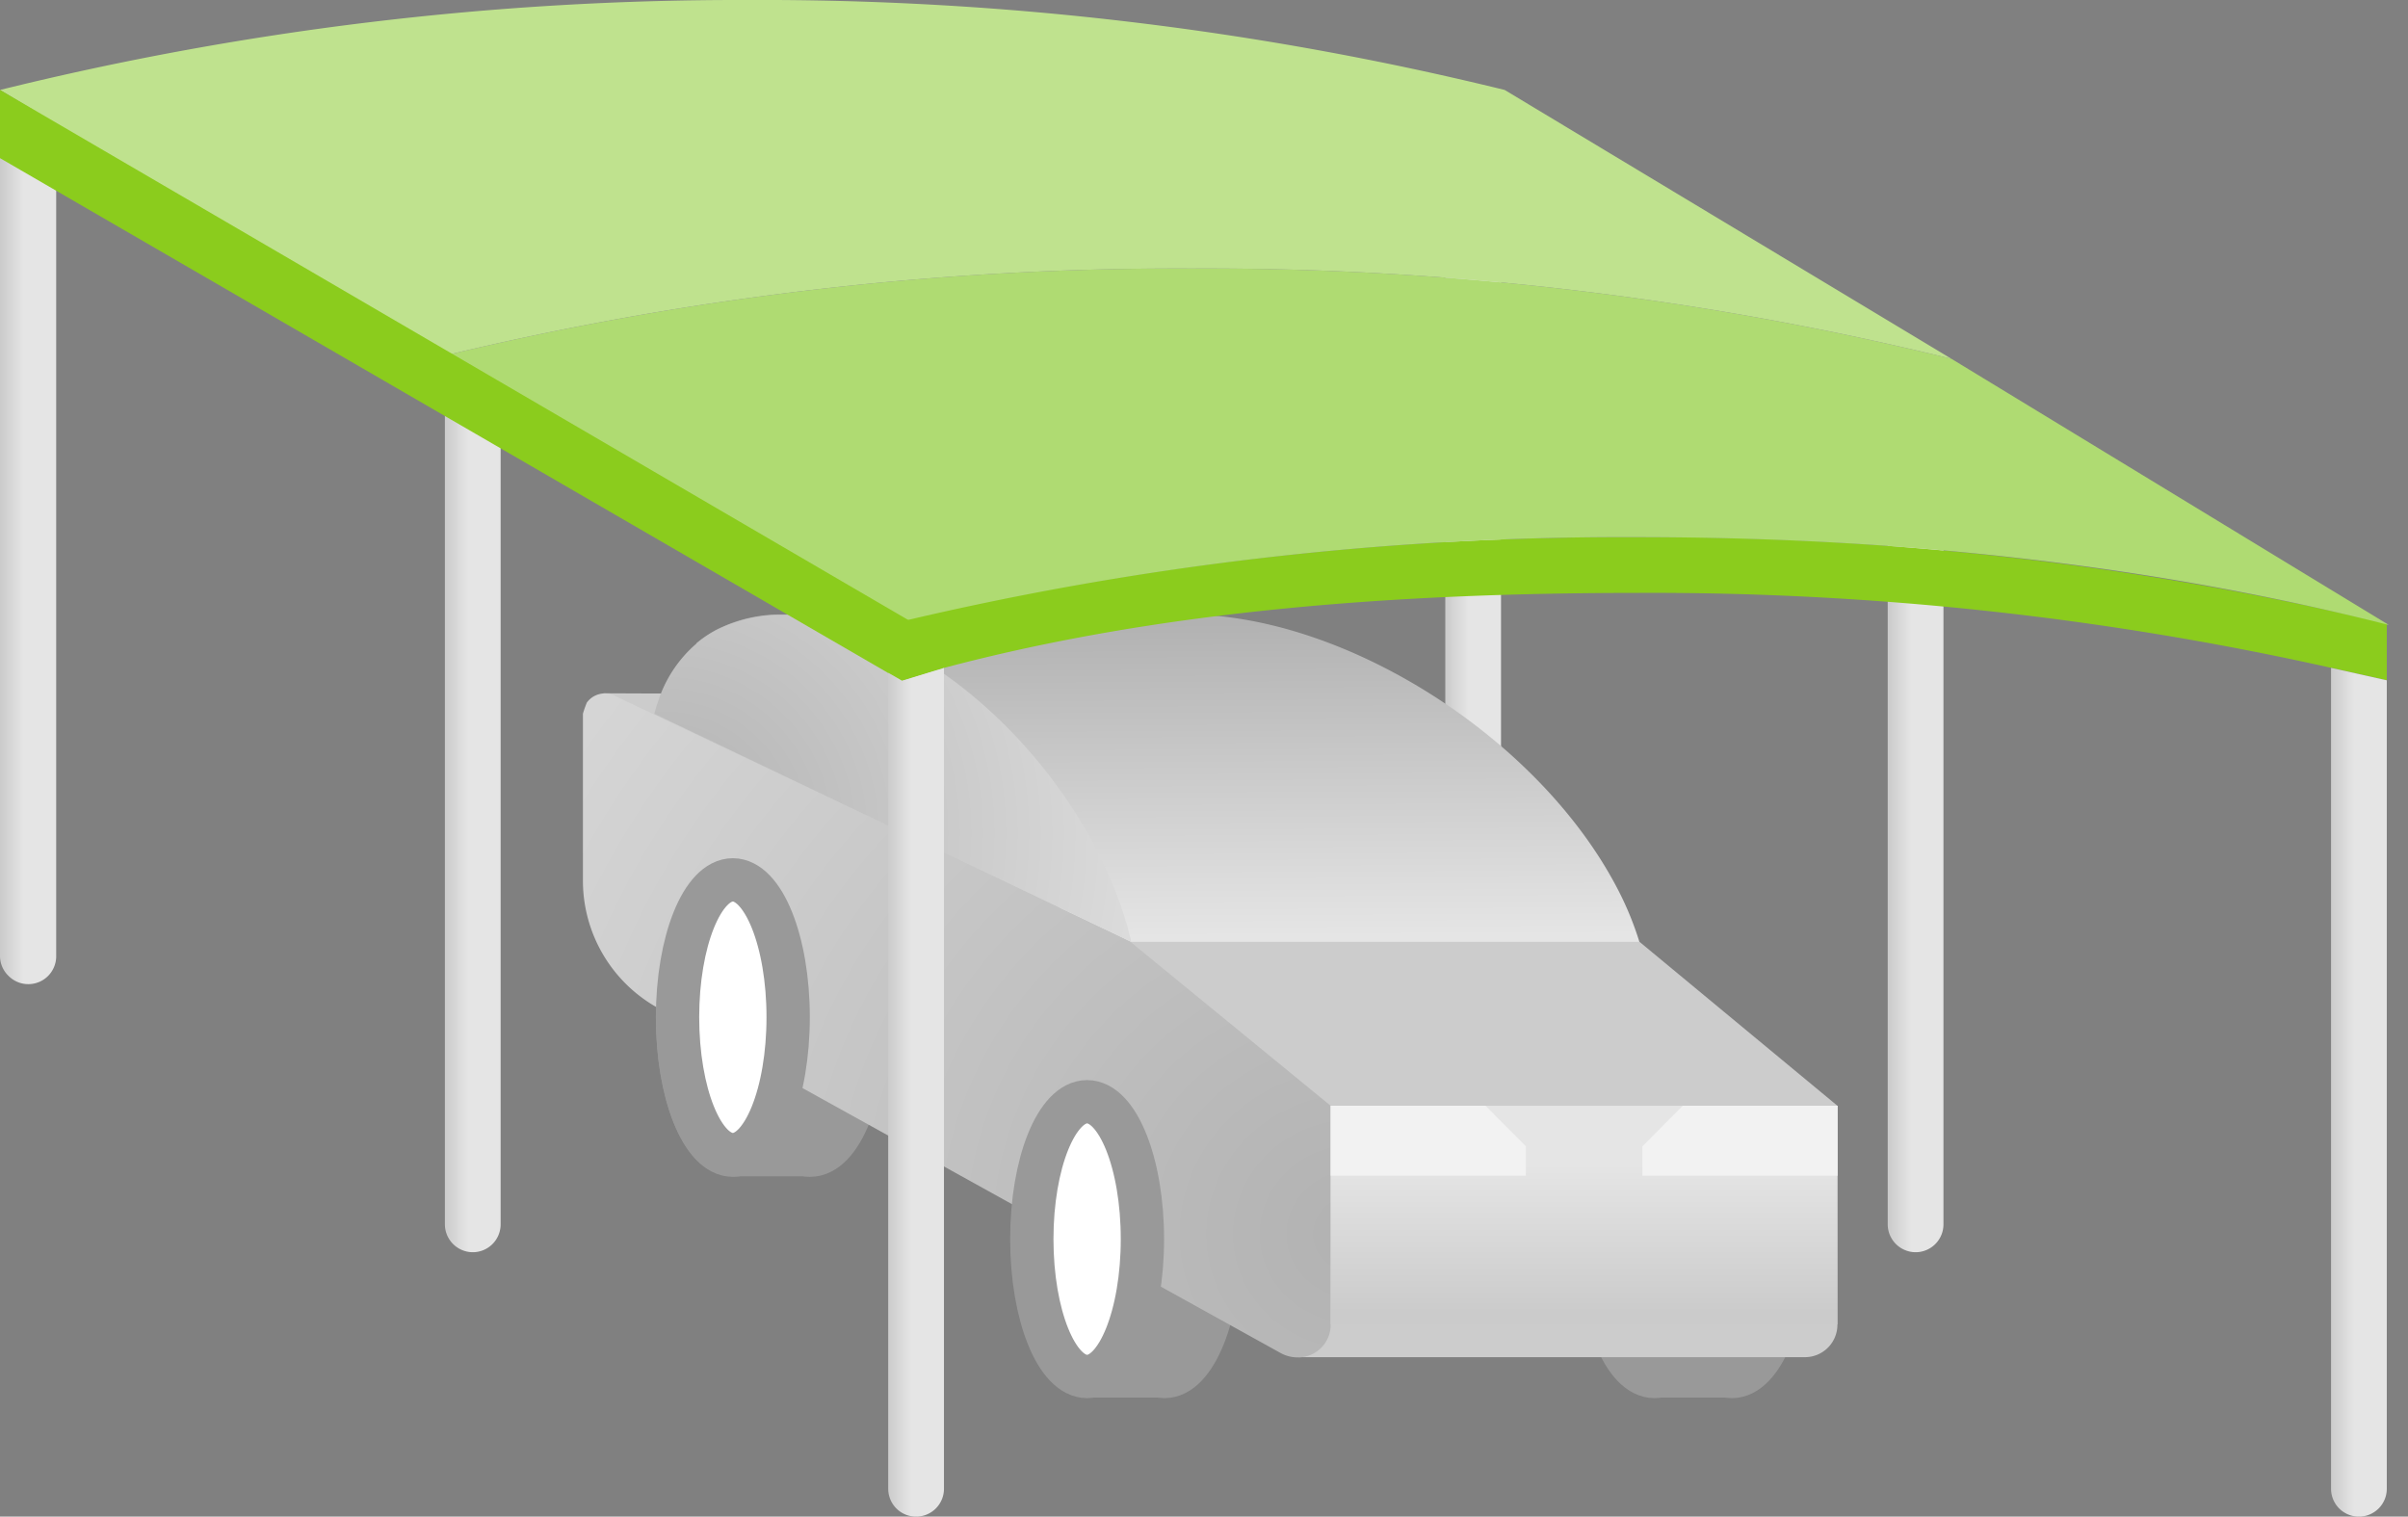
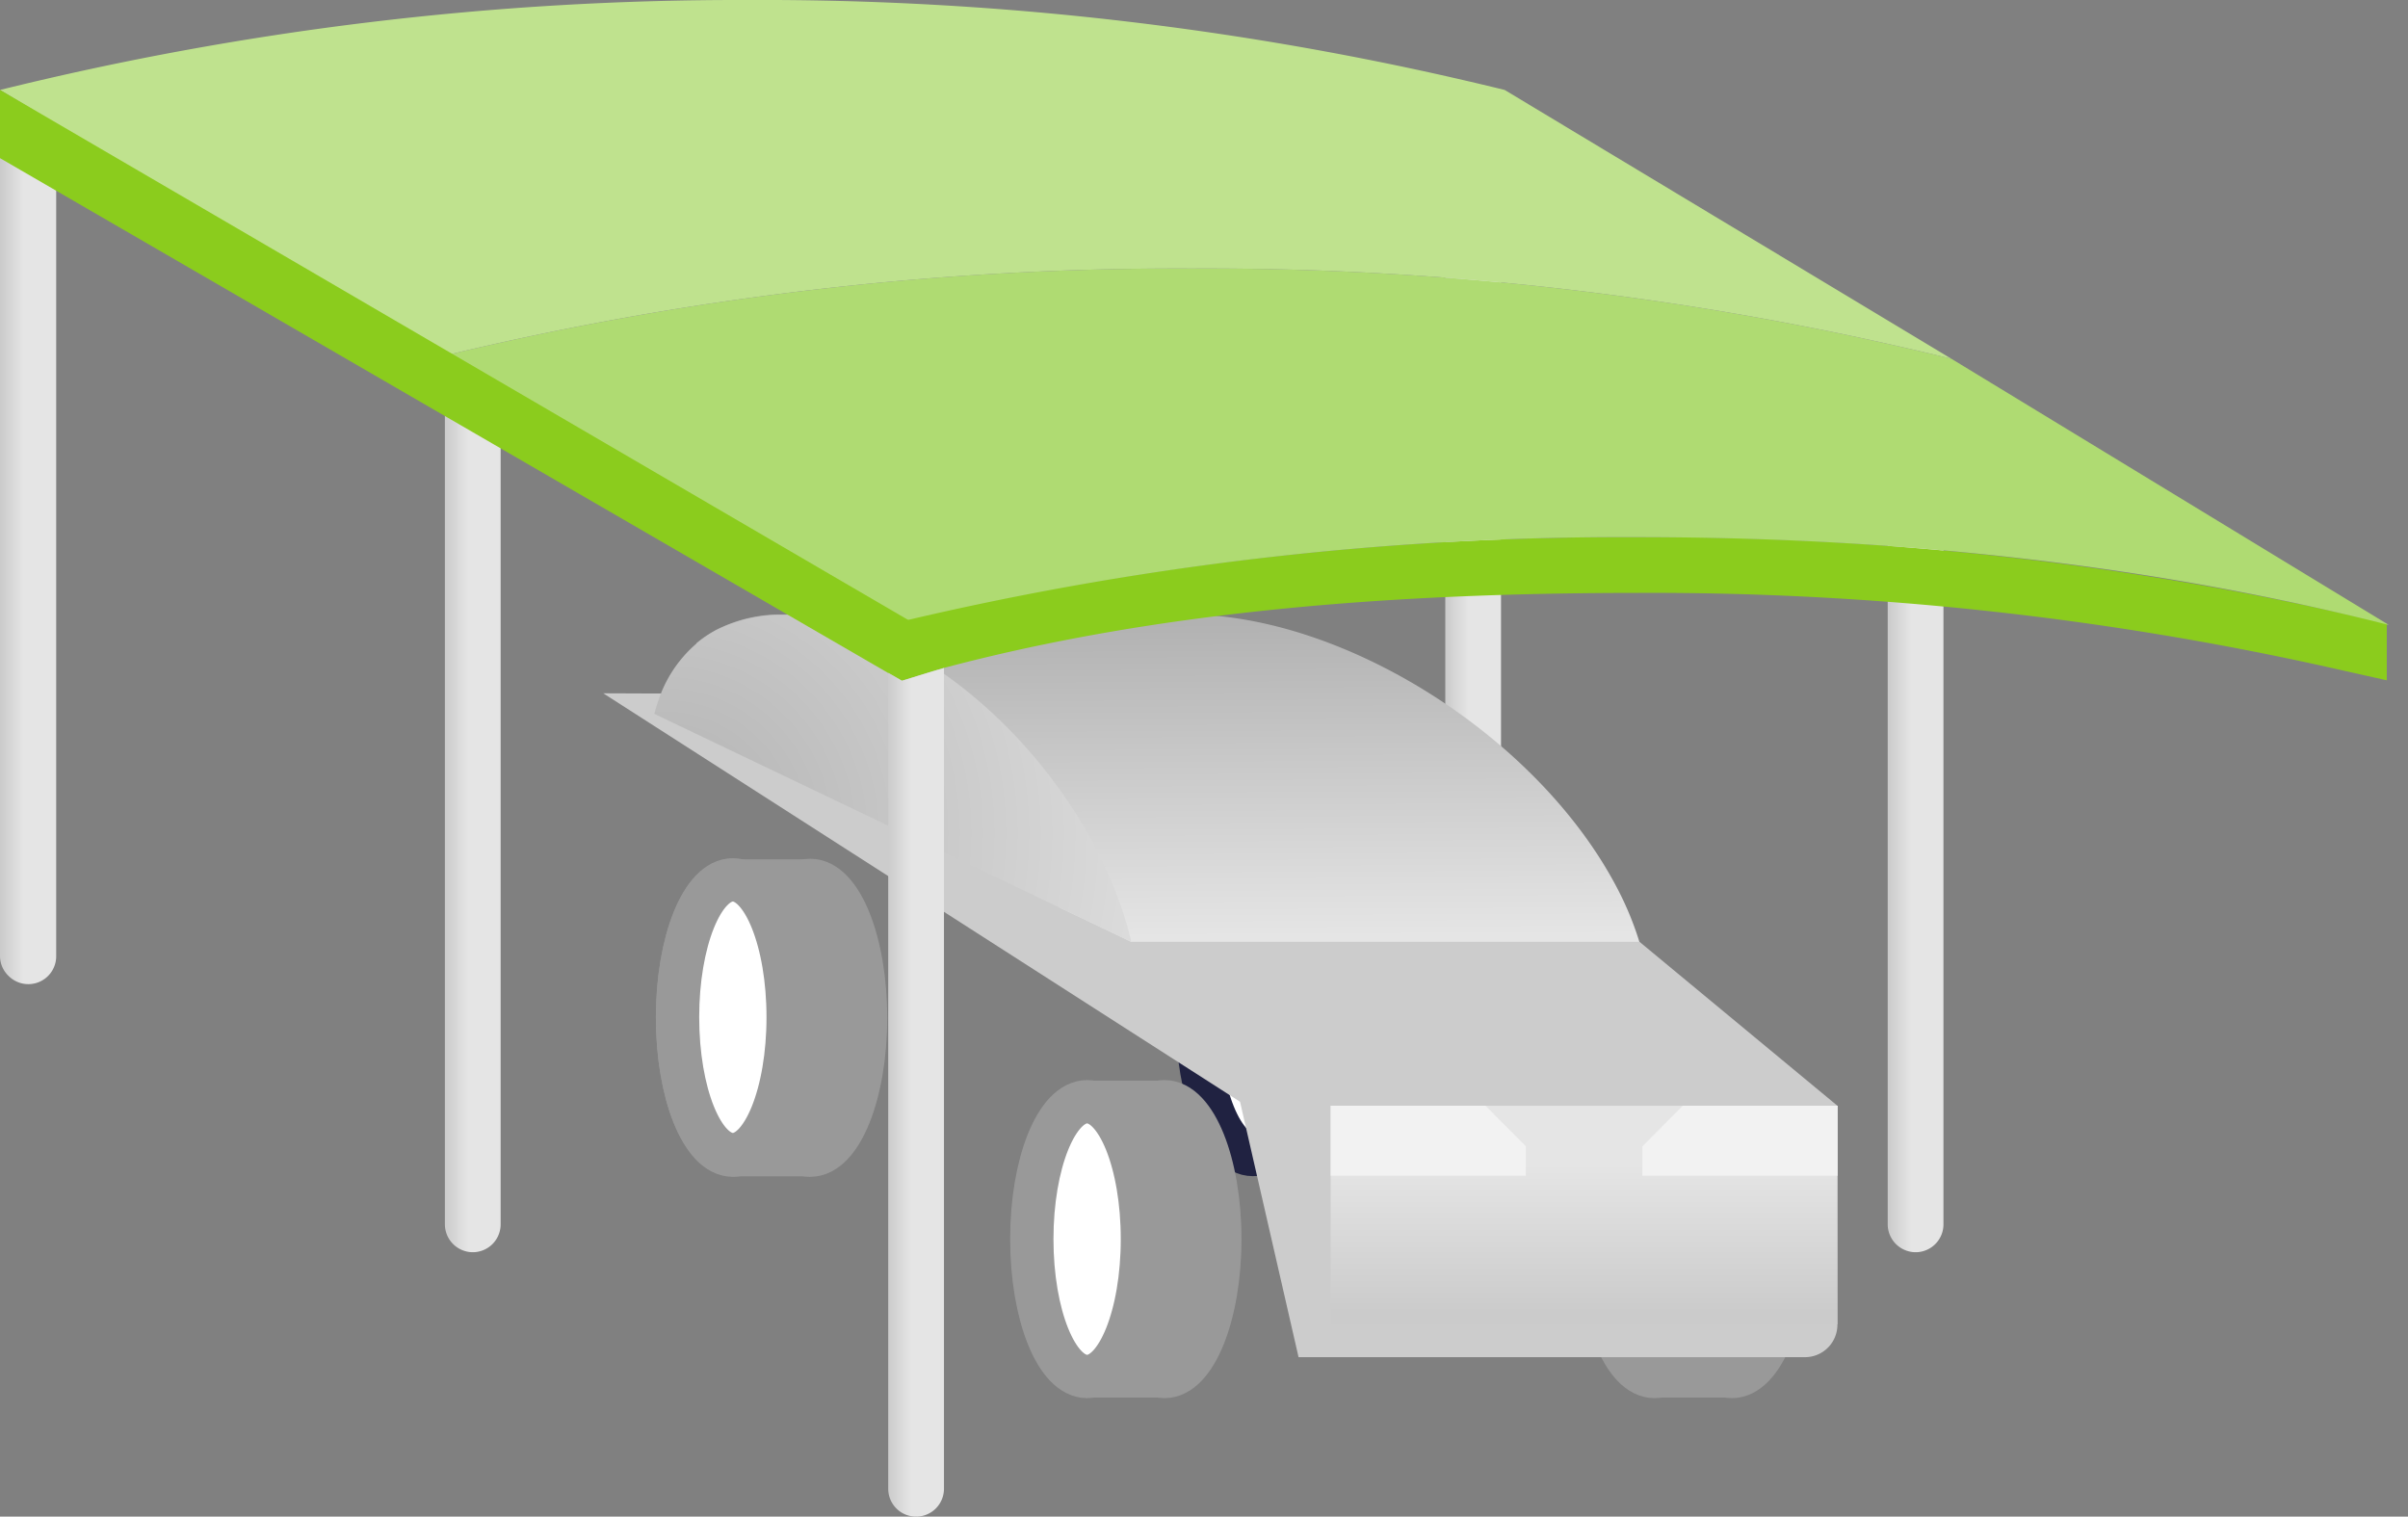
<svg xmlns="http://www.w3.org/2000/svg" xmlns:xlink="http://www.w3.org/1999/xlink" viewBox="0 0 216.83 136.57">
  <rect x="0" y="0" width="216.83" height="136.57" fill="#808080" stroke="none" />
  <defs>
    <style>.cls-1{fill:url(#Безымянный_градиент_28);}.cls-2{fill:url(#Безымянный_градиент_28-2);}.cls-3,.cls-4{fill:#999;}.cls-3,.cls-5{stroke:#999;}.cls-3,.cls-5,.cls-6,.cls-7{stroke-miterlimit:10;stroke-width:3.9px;}.cls-5,.cls-7{fill:#fff;}.cls-6,.cls-8{fill:#202241;}.cls-6,.cls-7{stroke:#202241;}.cls-9{fill:none;}.cls-10{fill:#ccc;}.cls-11{fill:url(#Безымянный_градиент_118);}.cls-12{fill:url(#Безымянный_градиент_3);}.cls-13{fill:url(#Безымянный_градиент_118-2);}.cls-14{fill:url(#Безымянный_градиент_28-3);}.cls-15{fill:#f2f2f2;}.cls-16{fill:url(#Безымянный_градиент_28-4);}.cls-17{fill:url(#Безымянный_градиент_28-5);}.cls-18{fill:#8bcc1d;}.cls-19{fill:#afdb72;}.cls-20{fill:#bfe28e;}.cls-21{fill:url(#Безымянный_градиент_28-6);}.cls-22{fill:url(#Безымянный_градиент_28-7);}</style>
    <linearGradient id="Безымянный_градиент_28" x1="170.02" y1="74.54" x2="175.04" y2="74.54" gradientUnits="userSpaceOnUse">
      <stop offset="0" stop-color="#cbcbcb" />
      <stop offset="0.42" stop-color="#e5e5e5" />
    </linearGradient>
    <linearGradient id="Безымянный_градиент_28-2" x1="130.14" y1="50.41" x2="135.16" y2="50.41" xlink:href="#Безымянный_градиент_28" />
    <radialGradient id="Безымянный_градиент_118" cx="118.44" cy="111.13" r="116.74" gradientTransform="translate(-2.52) scale(1.05 1)" gradientUnits="userSpaceOnUse">
      <stop offset="0" stop-color="#b2b2b2" />
      <stop offset="1" stop-color="#e5e5e5" />
    </radialGradient>
    <linearGradient id="Безымянный_градиент_3" x1="105.08" y1="56.15" x2="105.22" y2="84.38" gradientTransform="matrix(1, 0, 0, 1, 0, 0)" xlink:href="#Безымянный_градиент_118" />
    <radialGradient id="Безымянный_градиент_118-2" cx="59.88" cy="75.01" r="53.1" gradientTransform="matrix(1, 0, 0, 1, 0, 0)" xlink:href="#Безымянный_градиент_118" />
    <linearGradient id="Безымянный_градиент_28-3" x1="142.63" y1="118.15" x2="142.63" y2="86.56" xlink:href="#Безымянный_градиент_28" />
    <linearGradient id="Безымянный_градиент_28-4" x1="40.06" y1="74.54" x2="45.08" y2="74.54" xlink:href="#Безымянный_градиент_28" />
    <linearGradient id="Безымянный_градиент_28-5" x1="0.04" y1="50.76" x2="5.06" y2="50.76" xlink:href="#Безымянный_градиент_28" />
    <linearGradient id="Безымянный_градиент_28-6" x1="209.9" y1="98.36" x2="214.92" y2="98.36" xlink:href="#Безымянный_градиент_28" />
    <linearGradient id="Безымянный_градиент_28-7" x1="79.94" y1="98.36" x2="84.96" y2="98.36" xlink:href="#Безымянный_градиент_28" />
  </defs>
  <title>Навесы</title>
  <g id="Слой_2" data-name="Слой 2">
    <g id="Слой_1-2" data-name="Слой 1">
      <path class="cls-1" d="M175,37.45v72.8a2.51,2.51,0,0,1-2.51,2.51h0a2.52,2.52,0,0,1-2.51-2.51V36.33Z" />
      <path class="cls-2" d="M135.16,13.32v72.8a2.5,2.5,0,0,1-2.51,2.5h0a2.51,2.51,0,0,1-2.51-2.5V12.2Z" />
      <ellipse class="cls-3" cx="155.95" cy="111.58" rx="4.98" ry="12.37" />
      <polygon class="cls-4" points="148.98 97.31 155.96 97.31 152.96 100.16 148.98 97.31" />
      <polygon class="cls-4" points="148.98 125.85 155.96 125.85 152.96 122.99 148.98 125.85" />
      <ellipse class="cls-5" cx="148.98" cy="111.58" rx="4.98" ry="12.37" />
      <path class="cls-6" d="M124.8,91.6c0,6.83-2.23,12.36-5,12.36s-5-5.53-5-12.36,7.49-8.7,10.24-8.7S124.8,84.76,124.8,91.6Z" />
      <path class="cls-7" d="M117.82,91.6c0,6.83-2.23,12.36-5,12.36s-5-5.53-5-12.36,7.49-8.7,10.24-8.7S117.82,84.76,117.82,91.6Z" />
      <polygon class="cls-8" points="112.84 77.32 119.82 77.32 125.07 84.8 119.09 83.85 112.84 77.32" />
      <polygon class="cls-8" points="112.84 105.87 119.82 105.87 115.83 103.01 112.84 105.87" />
      <polygon class="cls-8" points="150.39 97.31 157.37 97.31 154.38 100.16 150.39 97.31" />
      <line class="cls-9" x1="170.72" y1="118.99" x2="170.32" y2="118.99" />
      <path class="cls-10" d="M147.62,84.8,98.12,62.61l-43.8-.18,57.34,36.78,5.27,23h45.63a2.92,2.92,0,0,0,2.89-2.86V99.57Z" />
      <ellipse class="cls-3" cx="104.86" cy="111.58" rx="4.98" ry="12.37" />
      <polygon class="cls-4" points="97.89 97.31 104.86 97.31 101.87 100.16 97.89 97.31" />
      <polygon class="cls-4" points="97.89 125.85 104.86 125.85 101.87 122.99 97.89 125.85" />
      <ellipse class="cls-3" cx="72.96" cy="91.65" rx="4.98" ry="12.37" />
      <ellipse class="cls-5" cx="65.99" cy="91.65" rx="4.98" ry="12.37" />
      <polygon class="cls-4" points="65.99 77.38 72.97 77.38 72.97 81.19 66.98 80.23 65.99 77.38" />
      <polygon class="cls-4" points="65.99 105.92 72.97 105.92 68.98 103.07 65.99 105.92" />
-       <path class="cls-11" d="M119.82,99.57v19.8a2.93,2.93,0,0,1-2.89,2.86,3.16,3.16,0,0,1-1.61-.39l-55.94-31a13.11,13.11,0,0,1-6.89-11.43V64.27c.1-.35.22-.68.35-1,0,0,0,0,0,0a2,2,0,0,1,2.51-.62l46.48,22.12,0,.07Z" />
      <ellipse class="cls-5" cx="97.89" cy="111.58" rx="4.98" ry="12.37" />
      <ellipse class="cls-5" cx="65.99" cy="91.6" rx="4.98" ry="12.37" />
      <polyline class="cls-9" points="101.98 84.81 101.77 84.7 58.63 64.18 56.76 63.28" />
      <path class="cls-12" d="M147.62,84.81H101.86l-.39-.18-.25-.13-3.75-1.79-1.93-.92L62.7,57.93a10,10,0,0,1,1.82-1.23,12.8,12.8,0,0,1,6-1.37h36.3c14.17,0,31.48,10.91,38.66,24.38A28.75,28.75,0,0,1,147.62,84.81Z" />
      <path class="cls-13" d="M101.86,84.81l-.39-.18-.25-.13-3.75-1.79-1.93-.92L58.92,64.28h0c.09-.35.19-.68.3-1v0a11.53,11.53,0,0,1,3.47-5.31,10,10,0,0,1,1.82-1.23,12.8,12.8,0,0,1,6-1.37c.19,0,.39,0,.59,0,10.78.37,23.7,11.13,29.13,24.36a33.34,33.34,0,0,1,1.6,4.91h0a.45.45,0,0,1,0,.11A.19.19,0,0,1,101.86,84.81Z" />
      <rect class="cls-14" x="119.82" y="99.57" width="45.63" height="19.69" />
      <path class="cls-15" d="M137.4,105.87H119.82v-6.3h13.94l3.64,3.65Z" />
      <path class="cls-15" d="M147.89,105.87h17.58v-6.3H151.53l-3.64,3.65Z" />
      <path class="cls-16" d="M45.08,37.45v72.8a2.51,2.51,0,0,1-2.51,2.51h0a2.52,2.52,0,0,1-2.51-2.51V36.33Z" />
      <path class="cls-17" d="M5.06,14.52v71.6A2.51,2.51,0,0,1,.78,87.89,2.49,2.49,0,0,1,0,86.12V12.89Z" />
      <path class="cls-18" d="M214.92,56.17v5.09l-5-1.12a280.21,280.21,0,0,0-62.46-6.75c-21.85,0-43,1.59-62.48,6.76-.95.26-3.77,1.15-3.77,1.15l-1.25-.72v-4.4l1.74-.41.2-.05a284.77,284.77,0,0,1,65.56-7.35A284,284,0,0,1,213,55.71Z" />
      <path class="cls-19" d="M215.11,56.28c-20.53-5.21-43-7.91-67.67-7.91a281.66,281.66,0,0,0-67.59,7.91L39.72,32.1a281.18,281.18,0,0,1,67.58-7.92,280.63,280.63,0,0,1,68.42,8.13Z" />
      <path class="cls-20" d="M175.72,32.31a280.63,280.63,0,0,0-68.42-8.13A281.18,281.18,0,0,0,39.72,32.1L0,8.1A277.38,277.38,0,0,1,67.17,0a280.94,280.94,0,0,1,68.32,8.1Z" />
      <polygon class="cls-18" points="83.71 56.96 81.7 60.43 81.19 61.3 79.94 60.58 0 14.24 0 8.1 81.68 55.77 83.71 56.96" />
      <line class="cls-9" x1="216.83" y1="61.69" x2="214.92" y2="61.26" />
-       <path class="cls-21" d="M214.92,61.26v72.8a2.51,2.51,0,0,1-2.51,2.51h0a2.51,2.51,0,0,1-2.51-2.51V60.14Z" />
-       <polygon class="cls-18" points="84.96 60.16 81.19 61.3 79.94 60.58 81.7 60.43 84.96 60.16" />
      <path class="cls-22" d="M85,60.15v73.91a2.51,2.51,0,0,1-2.51,2.51h0a2.51,2.51,0,0,1-2.51-2.51V60.58l1.25.72Z" />
    </g>
  </g>
</svg>